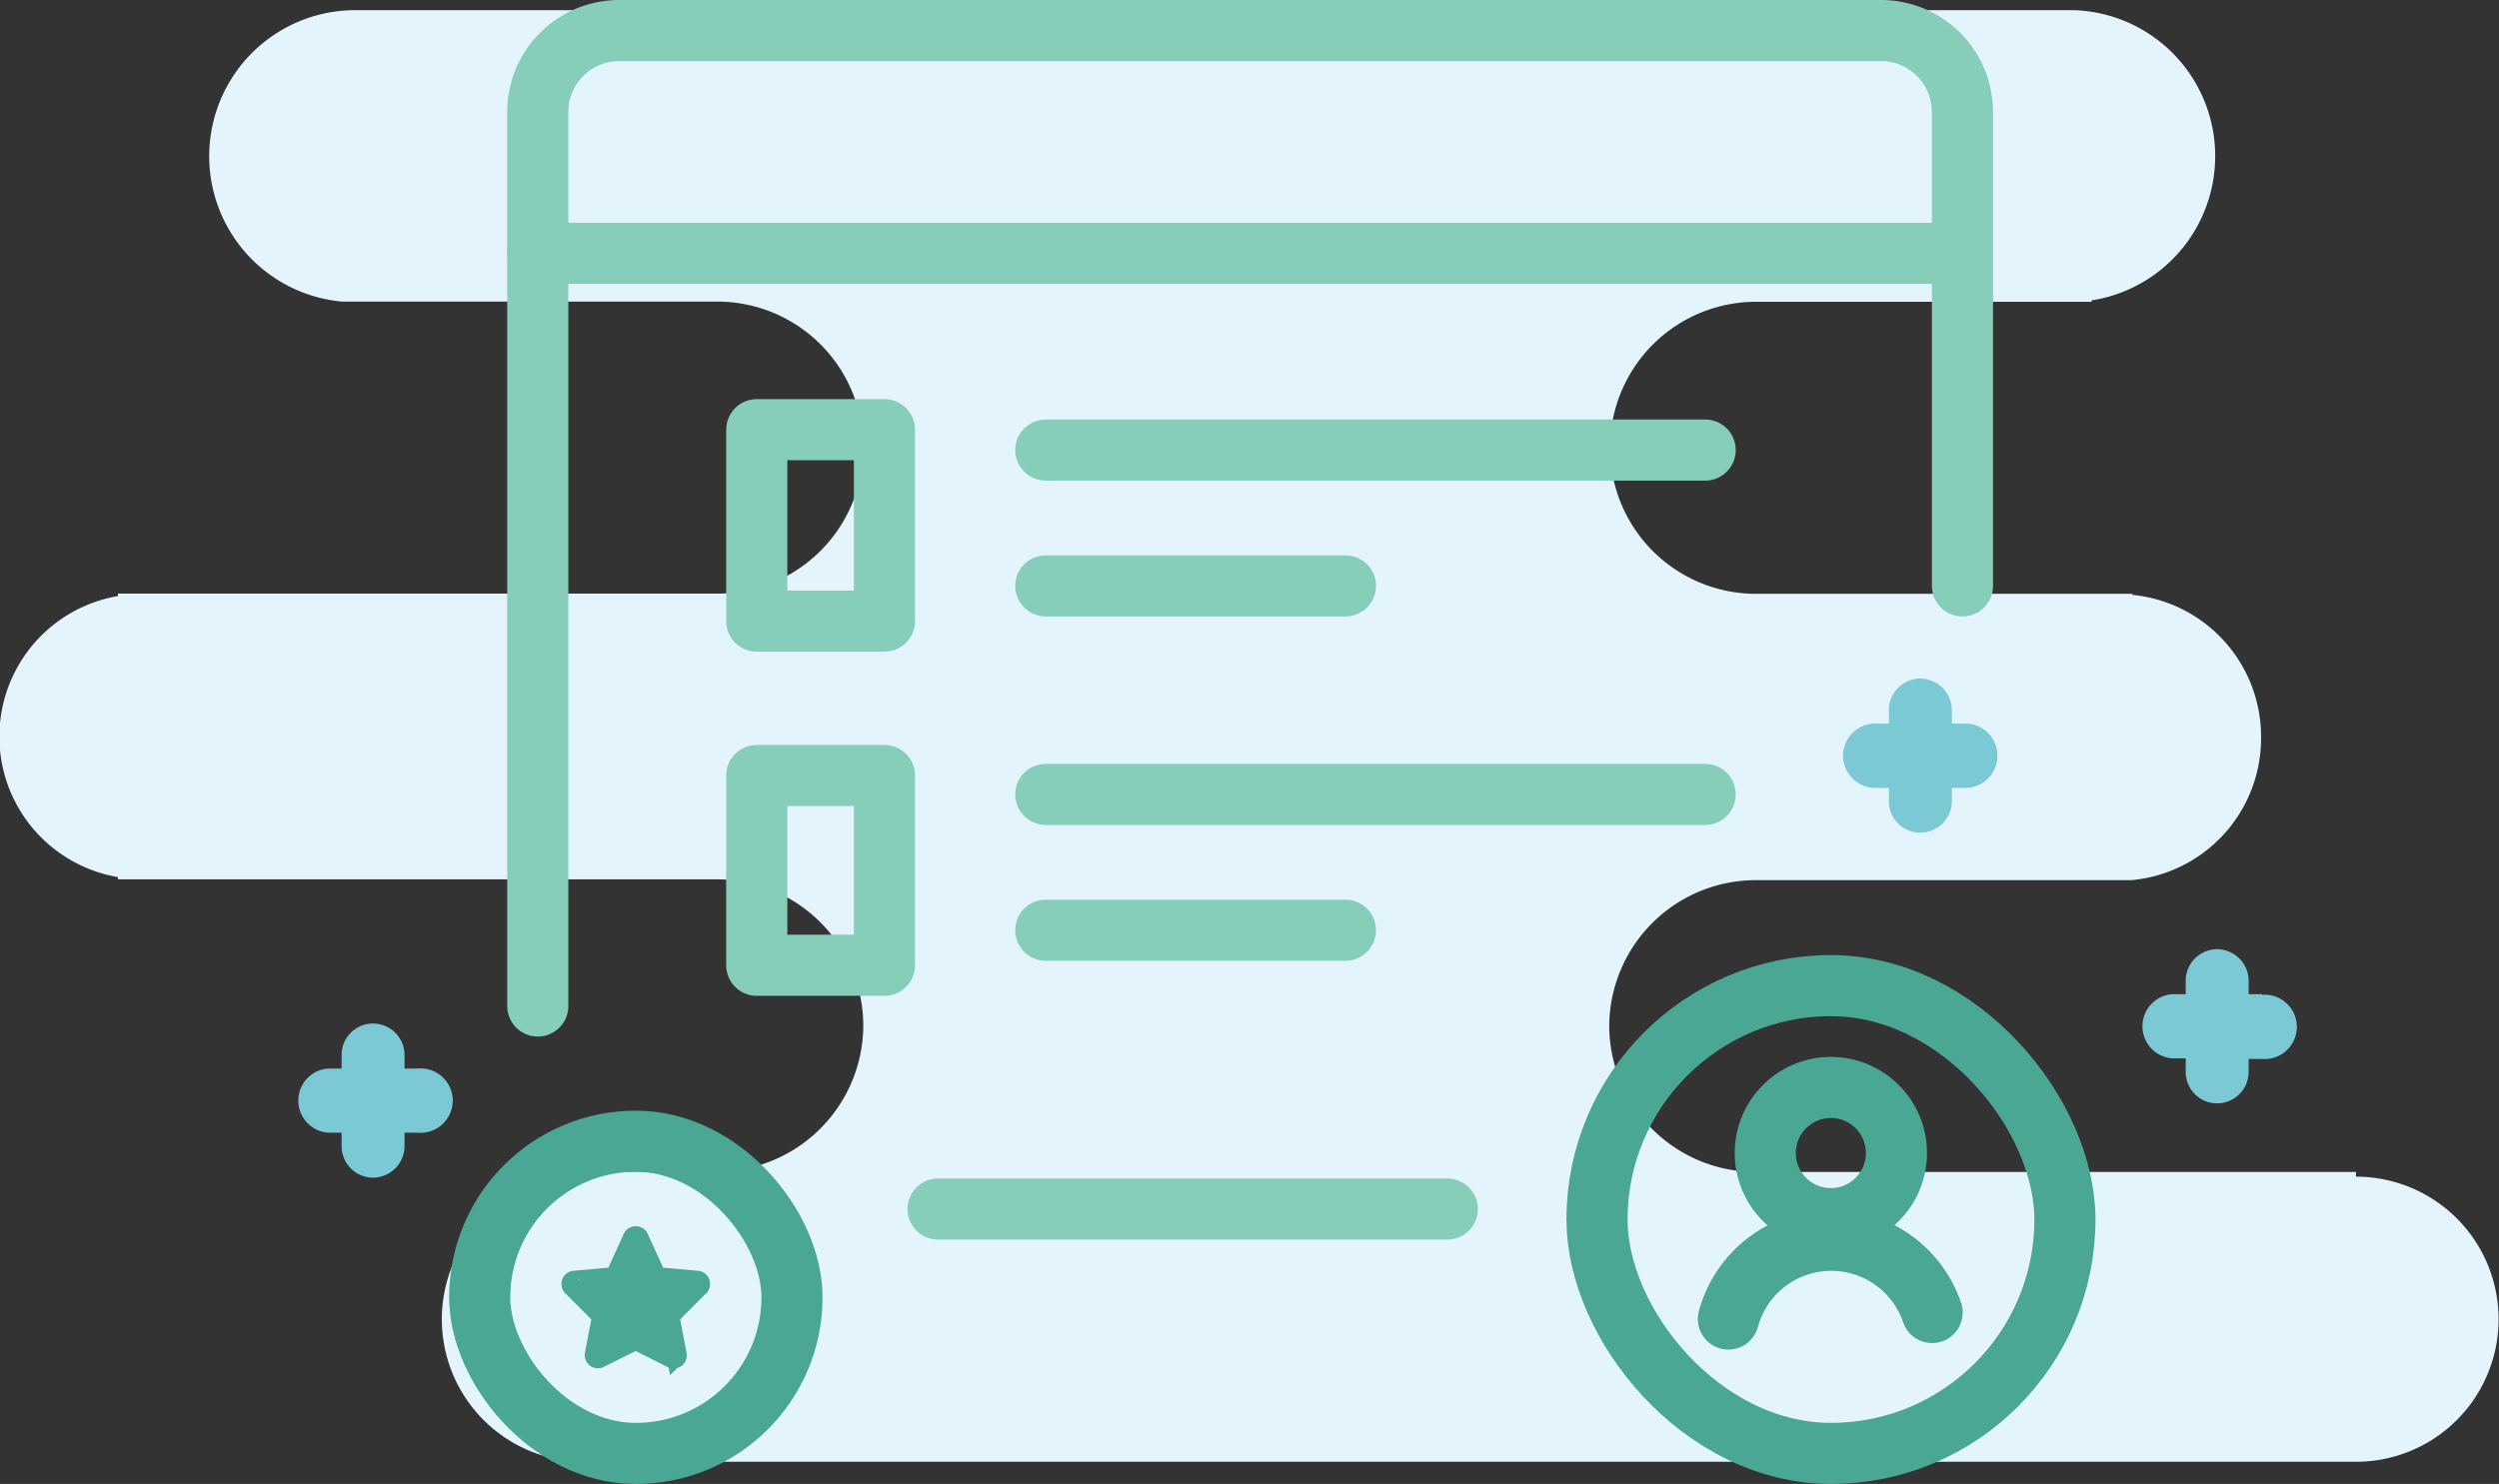
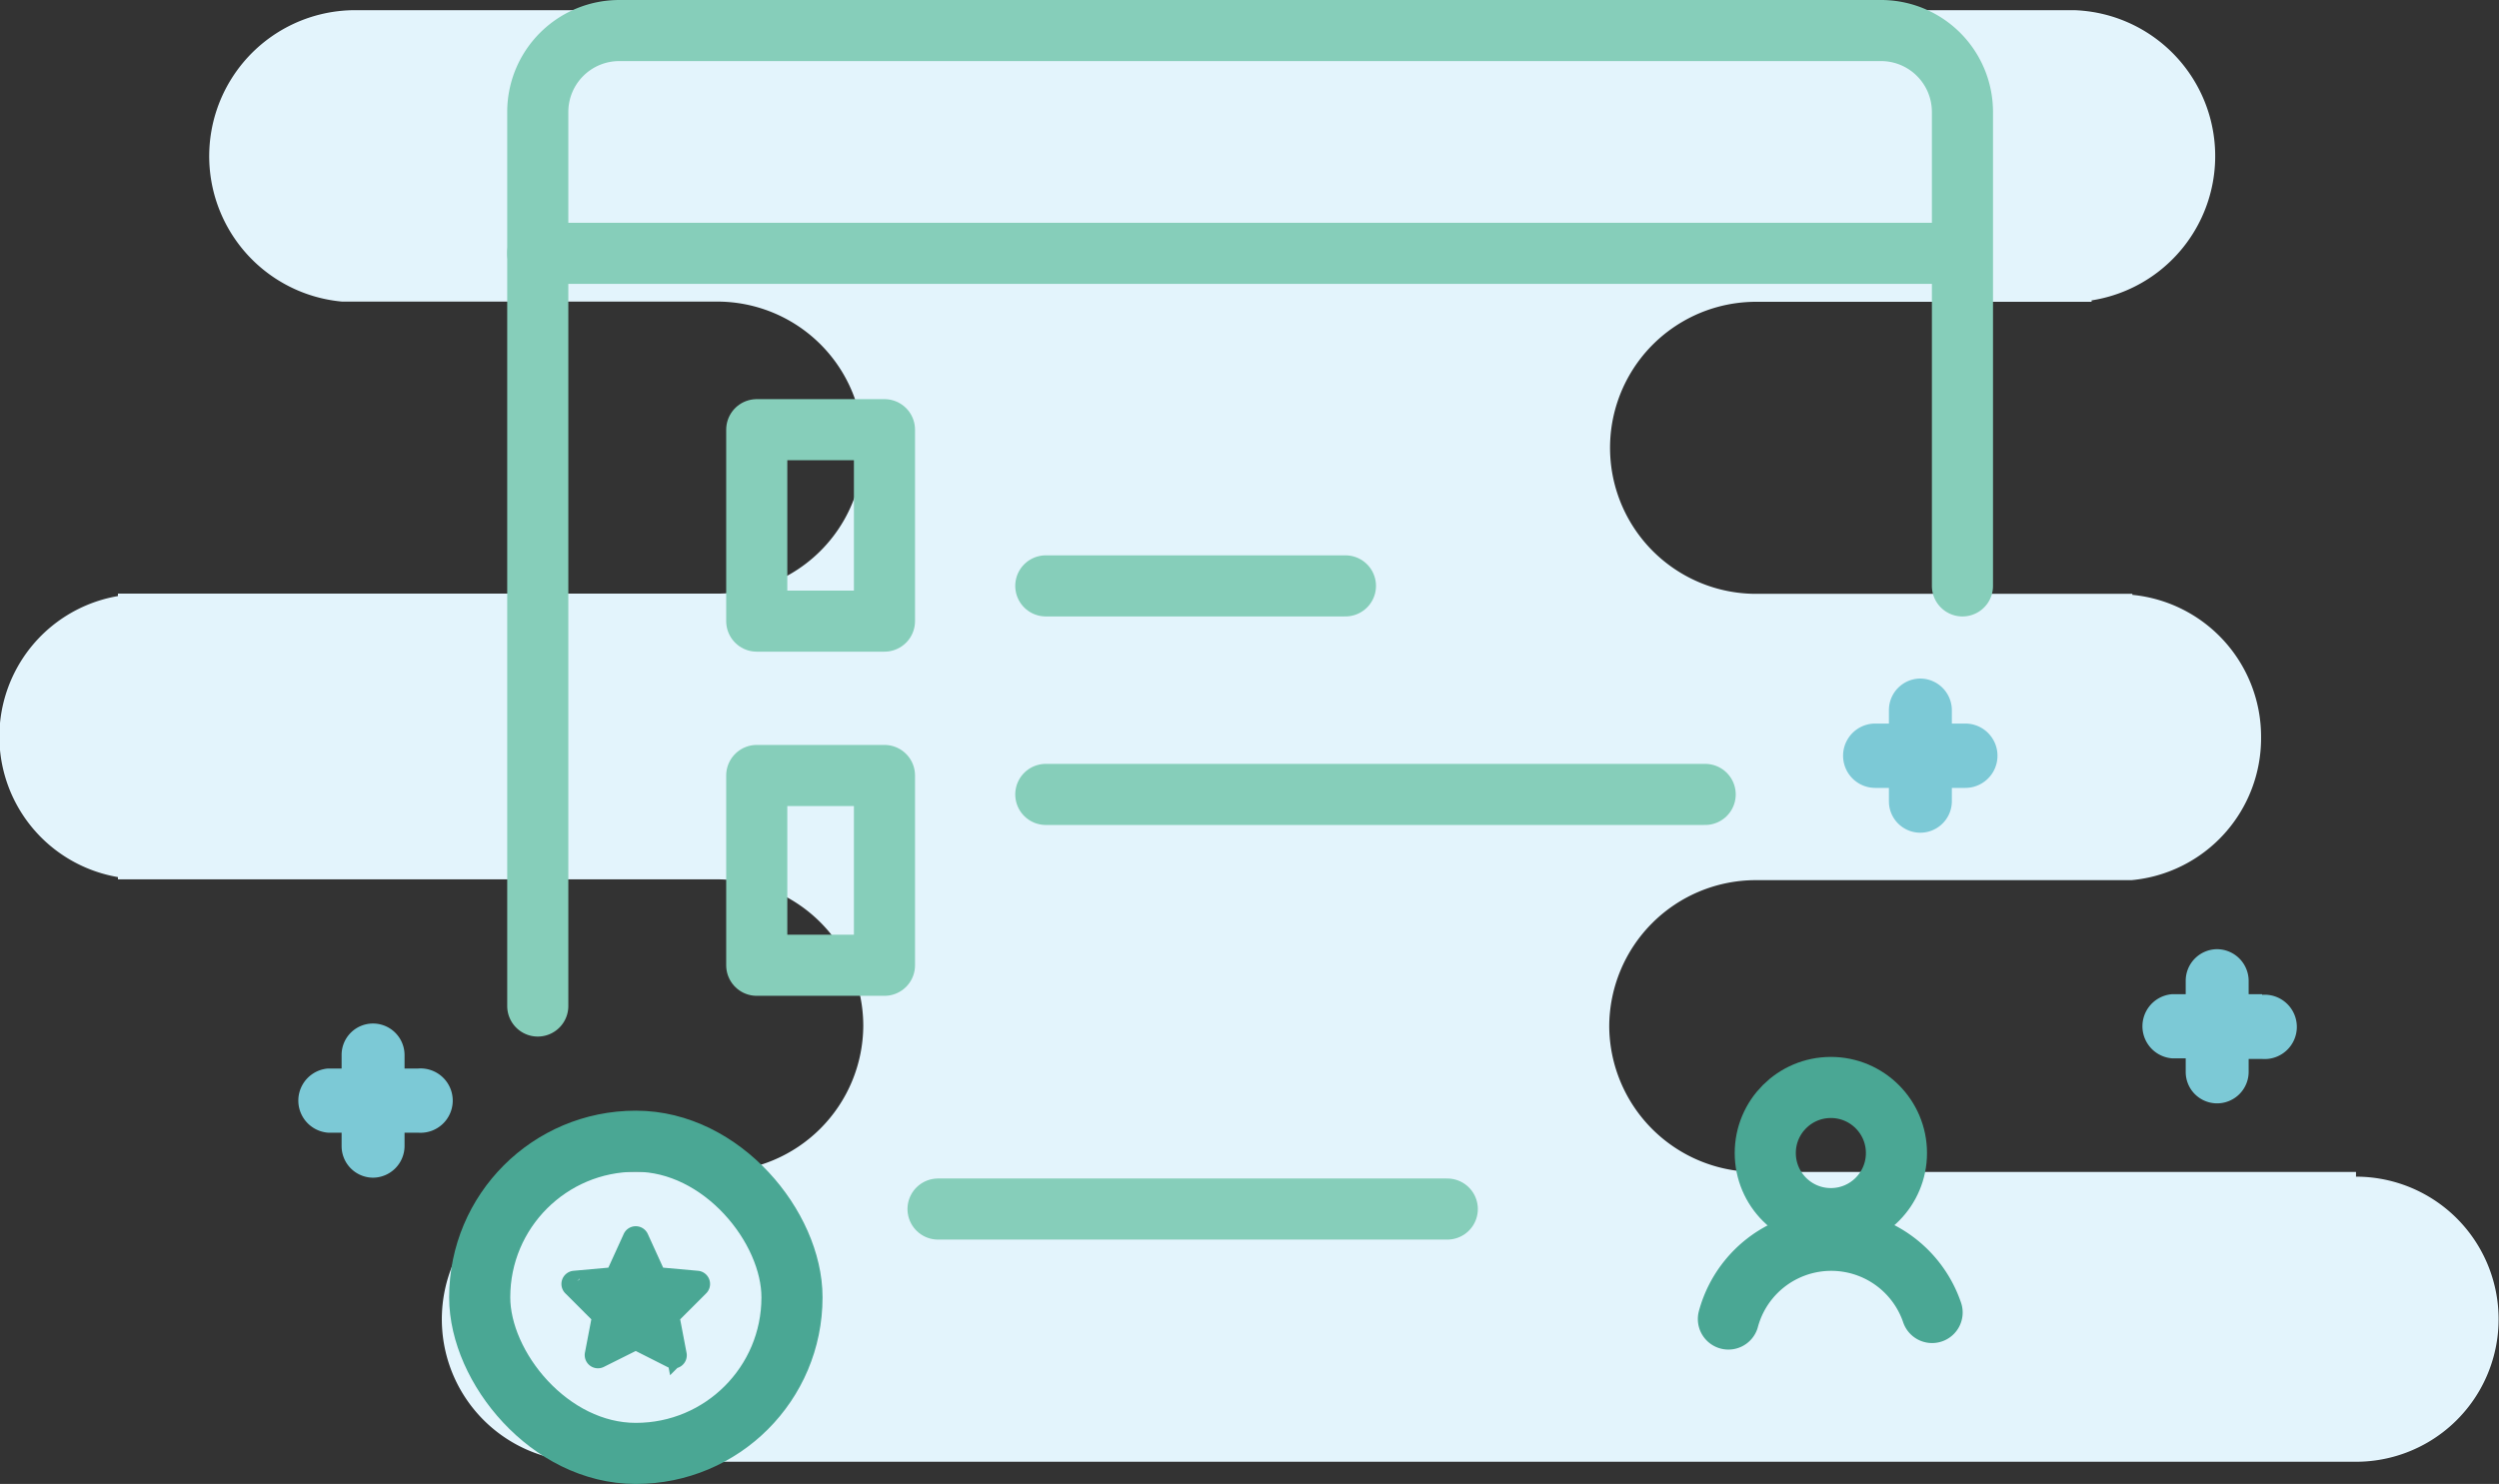
<svg xmlns="http://www.w3.org/2000/svg" viewBox="0 0 122.68 72.87">
  <rect x="0" y="0" width="122.68" height="72.87" fill="#333333" stroke="none" />
  <title>birmingham-docs-browser-icon</title>
  <g id="Layer_2" data-name="Layer 2">
    <g id="Layer_1-2" data-name="Layer 1">
      <path d="M111,36.21a7,7,0,0,0-6.32-7v-.05H86.21a7.17,7.17,0,1,1,0-14.34h16.47v-.07A7.17,7.17,0,0,0,101.84.5H17.52a7.17,7.17,0,0,0-.73,14.31v0H35.21a7.17,7.17,0,0,1,0,14.34H5.79v.12a7,7,0,0,0,0,13.8v.11H35.21a7.2,7.2,0,0,1,7.17,7.18h0a7.2,7.2,0,0,1-7.17,7.17H27.79v.31a7,7,0,0,0,1.06,13.94h86.81a7,7,0,0,0,0-14v-.23H86.21A7.2,7.2,0,0,1,79,50.4h0a7.2,7.2,0,0,1,7.17-7.18h18.47v0A7,7,0,0,0,111,36.21Z" style="fill:#e3f4fc" />
      <line x1="71.05" y1="59.37" x2="46.05" y2="59.37" style="fill:none;stroke:#86ceba;stroke-linecap:round;stroke-miterlimit:10;stroke-width:3px" />
-       <line x1="83.71" y1="22.1" x2="51.34" y2="22.1" style="fill:none;stroke:#86ceba;stroke-linecap:round;stroke-miterlimit:10;stroke-width:3px" />
      <line x1="66.05" y1="28.77" x2="51.34" y2="28.77" style="fill:none;stroke:#86ceba;stroke-linecap:round;stroke-miterlimit:10;stroke-width:3px" />
      <line x1="83.71" y1="39.01" x2="51.34" y2="39.01" style="fill:none;stroke:#86ceba;stroke-linecap:round;stroke-miterlimit:10;stroke-width:3px" />
-       <line x1="66.05" y1="45.68" x2="51.34" y2="45.68" style="fill:none;stroke:#86ceba;stroke-linecap:round;stroke-miterlimit:10;stroke-width:3px" />
      <path d="M26.4,49.4V5.45a4,4,0,0,1,4-3.95h62a4,4,0,0,1,3.94,4V28.77" style="fill:none;stroke:#86ceba;stroke-linecap:round;stroke-miterlimit:10;stroke-width:3px" />
      <line x1="26.4" y1="12.44" x2="96.27" y2="12.44" style="fill:none;stroke:#86ceba;stroke-linecap:round;stroke-miterlimit:10;stroke-width:3px" />
      <rect x="23.55" y="56.04" width="15.33" height="15.33" rx="7.66" ry="7.66" style="fill:none;stroke:#4aa794;stroke-miterlimit:10;stroke-width:3px" />
-       <rect x="78.4" y="48.4" width="22.97" height="22.97" rx="11.49" ry="11.49" style="fill:none;stroke:#4aa794;stroke-linecap:round;stroke-miterlimit:10;stroke-width:3px" />
      <rect x="37.15" y="21.1" width="6.27" height="9.4" style="fill:none;stroke:#86ceba;stroke-linecap:round;stroke-linejoin:round;stroke-width:3px" />
      <rect x="37.15" y="38.08" width="6.27" height="9.32" style="fill:none;stroke:#86ceba;stroke-linecap:round;stroke-linejoin:round;stroke-width:3px" />
      <circle cx="89.88" cy="56.62" r="3.22" style="fill:none;stroke:#4aa794;stroke-linecap:round;stroke-miterlimit:10;stroke-width:3px" />
      <path d="M84.85,64.77a5.23,5.23,0,0,1,10-.32" style="fill:none;stroke:#4aa794;stroke-linecap:round;stroke-miterlimit:10;stroke-width:3px" />
      <path d="M31.35,60.81l.87,1.91,2,.18a.15.15,0,0,1,.09.26l-1.46,1.46.36,1.89a.15.15,0,0,1-.22.17l-1.78-.9-1.78.89a.15.15,0,0,1-.22-.17l.36-1.88-1.46-1.46a.15.15,0,0,1,.09-.26l2-.18.87-1.91A.15.15,0,0,1,31.35,60.81Z" style="fill:#4aa794;stroke:#4aa794;stroke-miterlimit:10" />
      <path d="M96.48,35.53h-.66v-.66a1.56,1.56,0,0,0-1.55-1.55h0a1.55,1.55,0,0,0-1.54,1.55v.66h-.67a1.58,1.58,0,0,0,0,3.16h.67v.66a1.54,1.54,0,0,0,1.54,1.54h0a1.55,1.55,0,0,0,1.55-1.54v-.66h.66a1.58,1.58,0,0,0,0-3.16Z" style="fill:#7cc9d6" />
      <path d="M20.52,52.47h-.66V51.8a1.55,1.55,0,0,0-1.55-1.54h0a1.54,1.54,0,0,0-1.54,1.54v.67H16.1a1.58,1.58,0,0,0,0,3.15h.67v.66a1.55,1.55,0,0,0,1.54,1.55h0a1.56,1.56,0,0,0,1.55-1.55v-.66h.66a1.58,1.58,0,1,0,0-3.15Z" style="fill:#7cc9d6" />
      <path d="M111.05,48.82h-.66v-.66a1.56,1.56,0,0,0-1.55-1.55h0a1.55,1.55,0,0,0-1.54,1.55v.66h-.67a1.58,1.58,0,0,0,0,3.15h.67v.67a1.54,1.54,0,0,0,1.54,1.54h0a1.55,1.55,0,0,0,1.55-1.54V52h.66a1.58,1.58,0,1,0,0-3.15Z" style="fill:#7cc9d6" />
    </g>
  </g>
</svg>